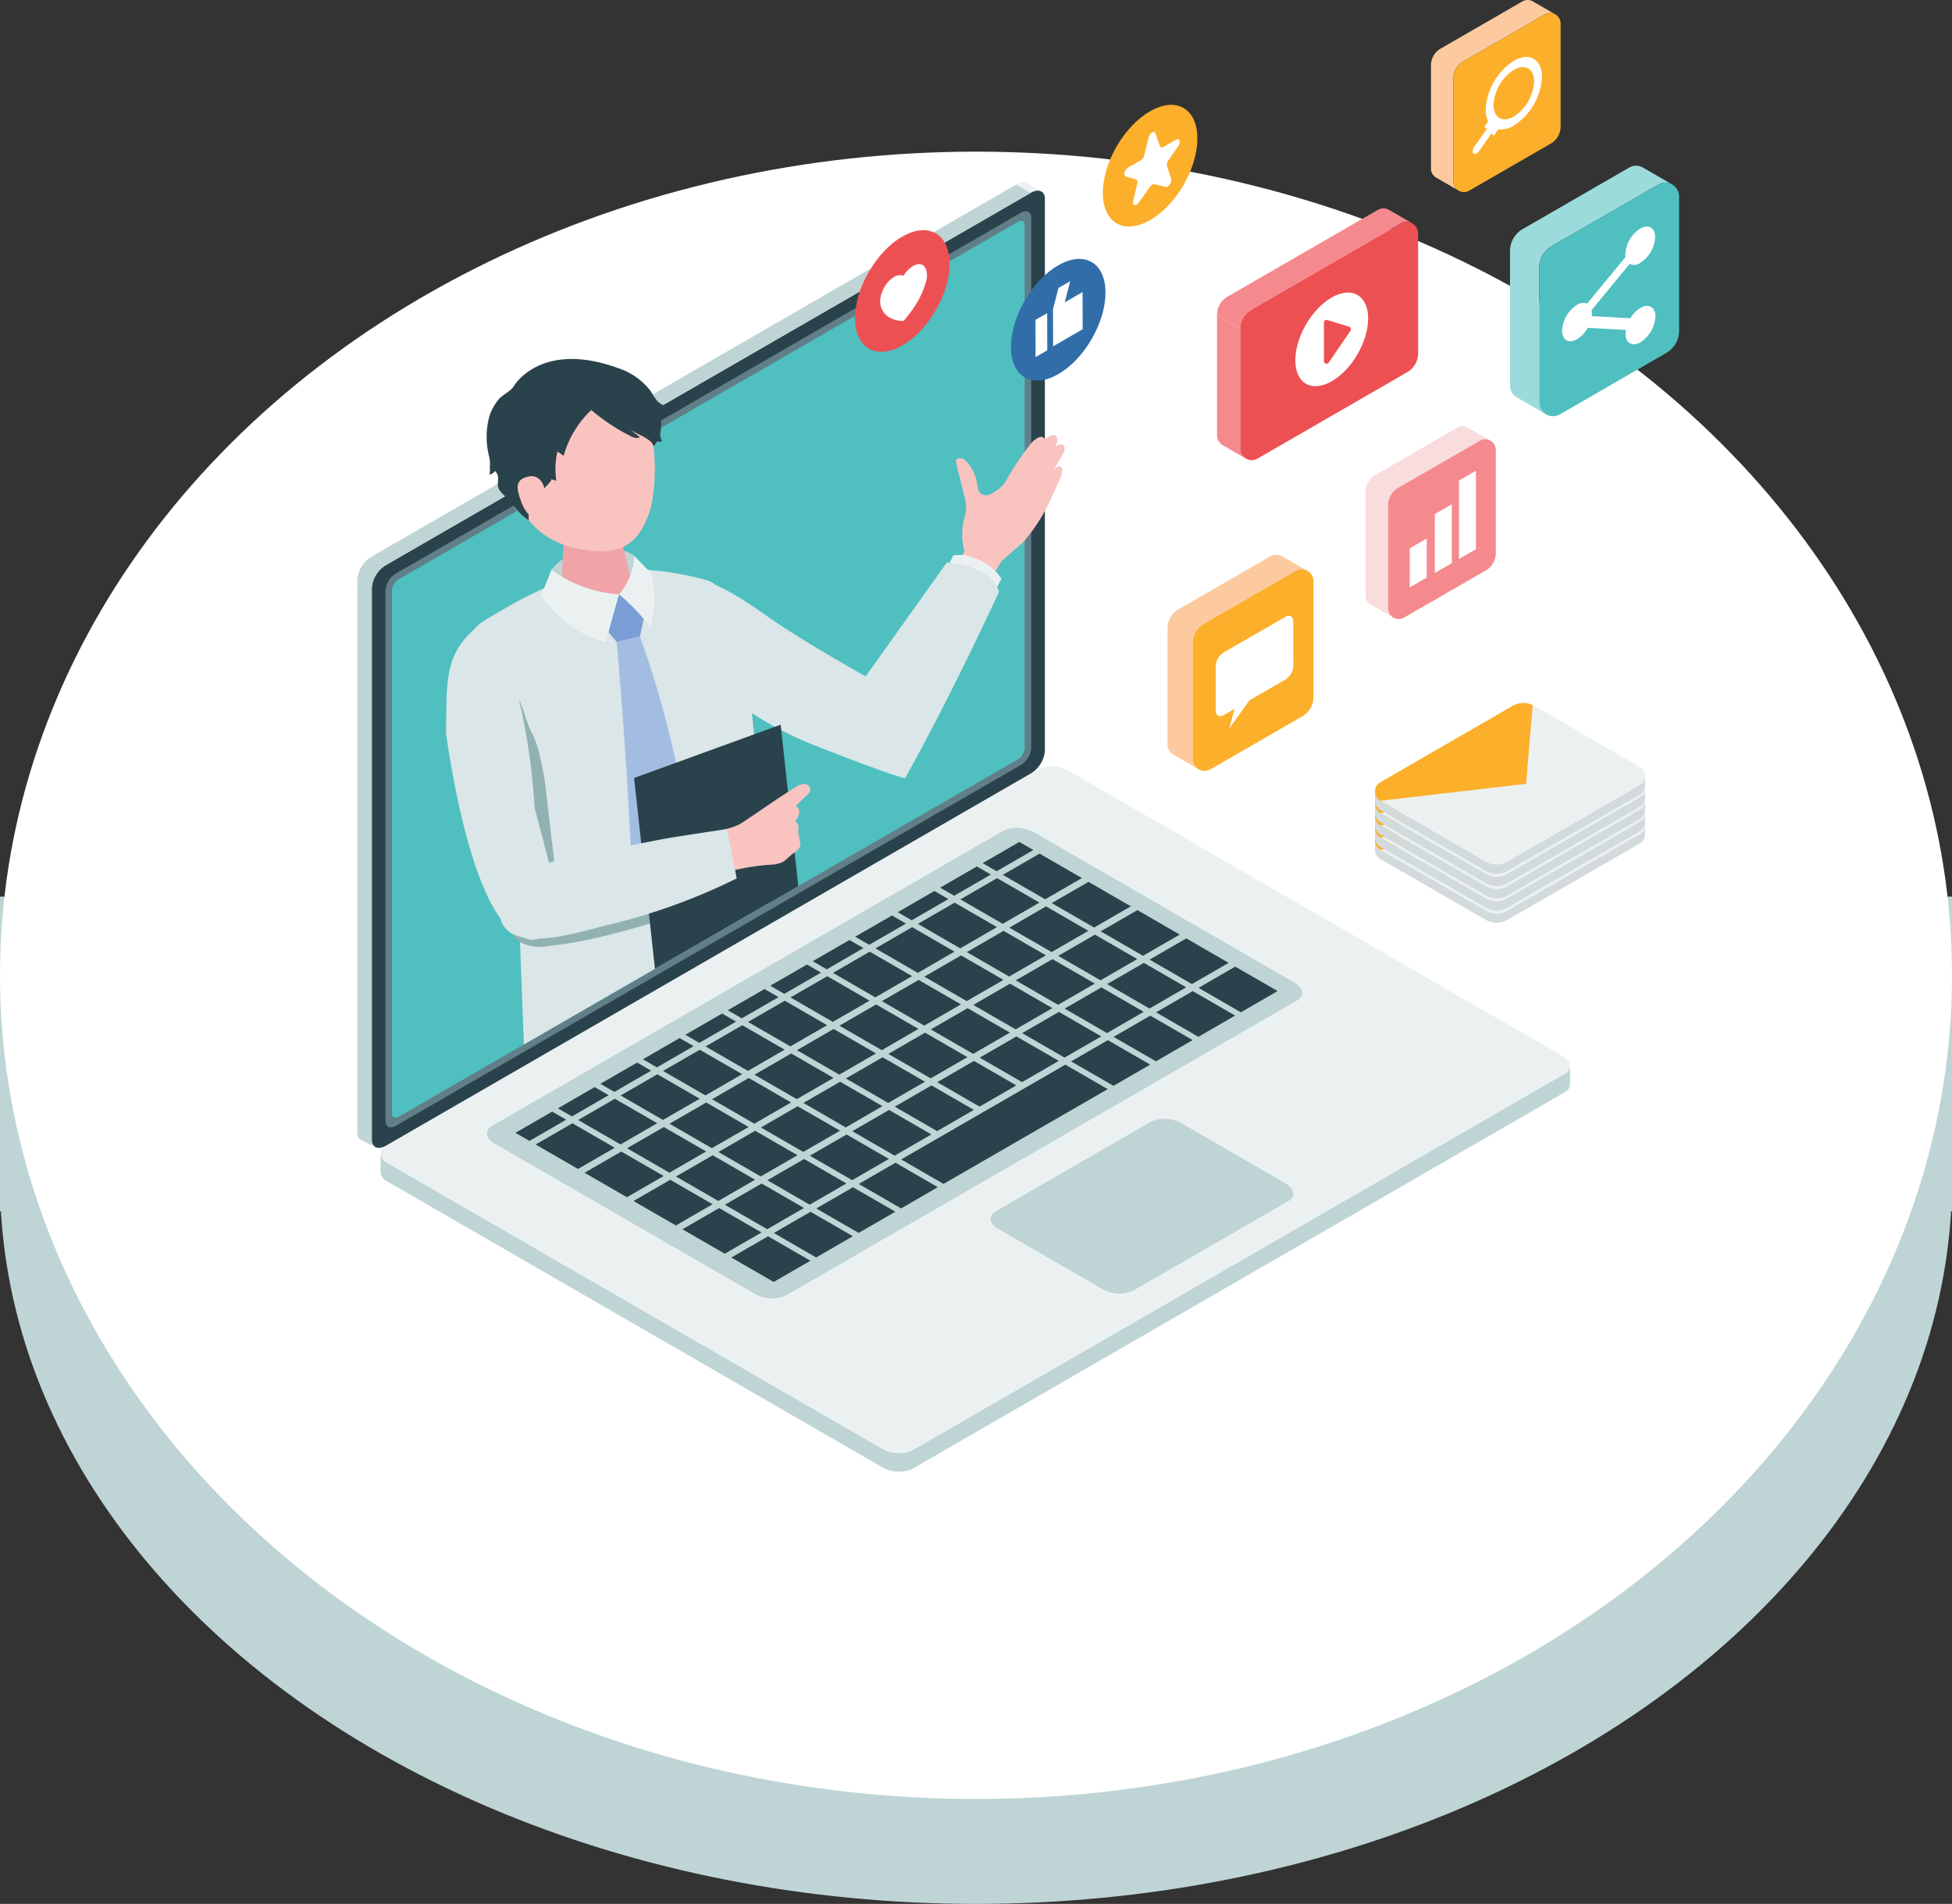
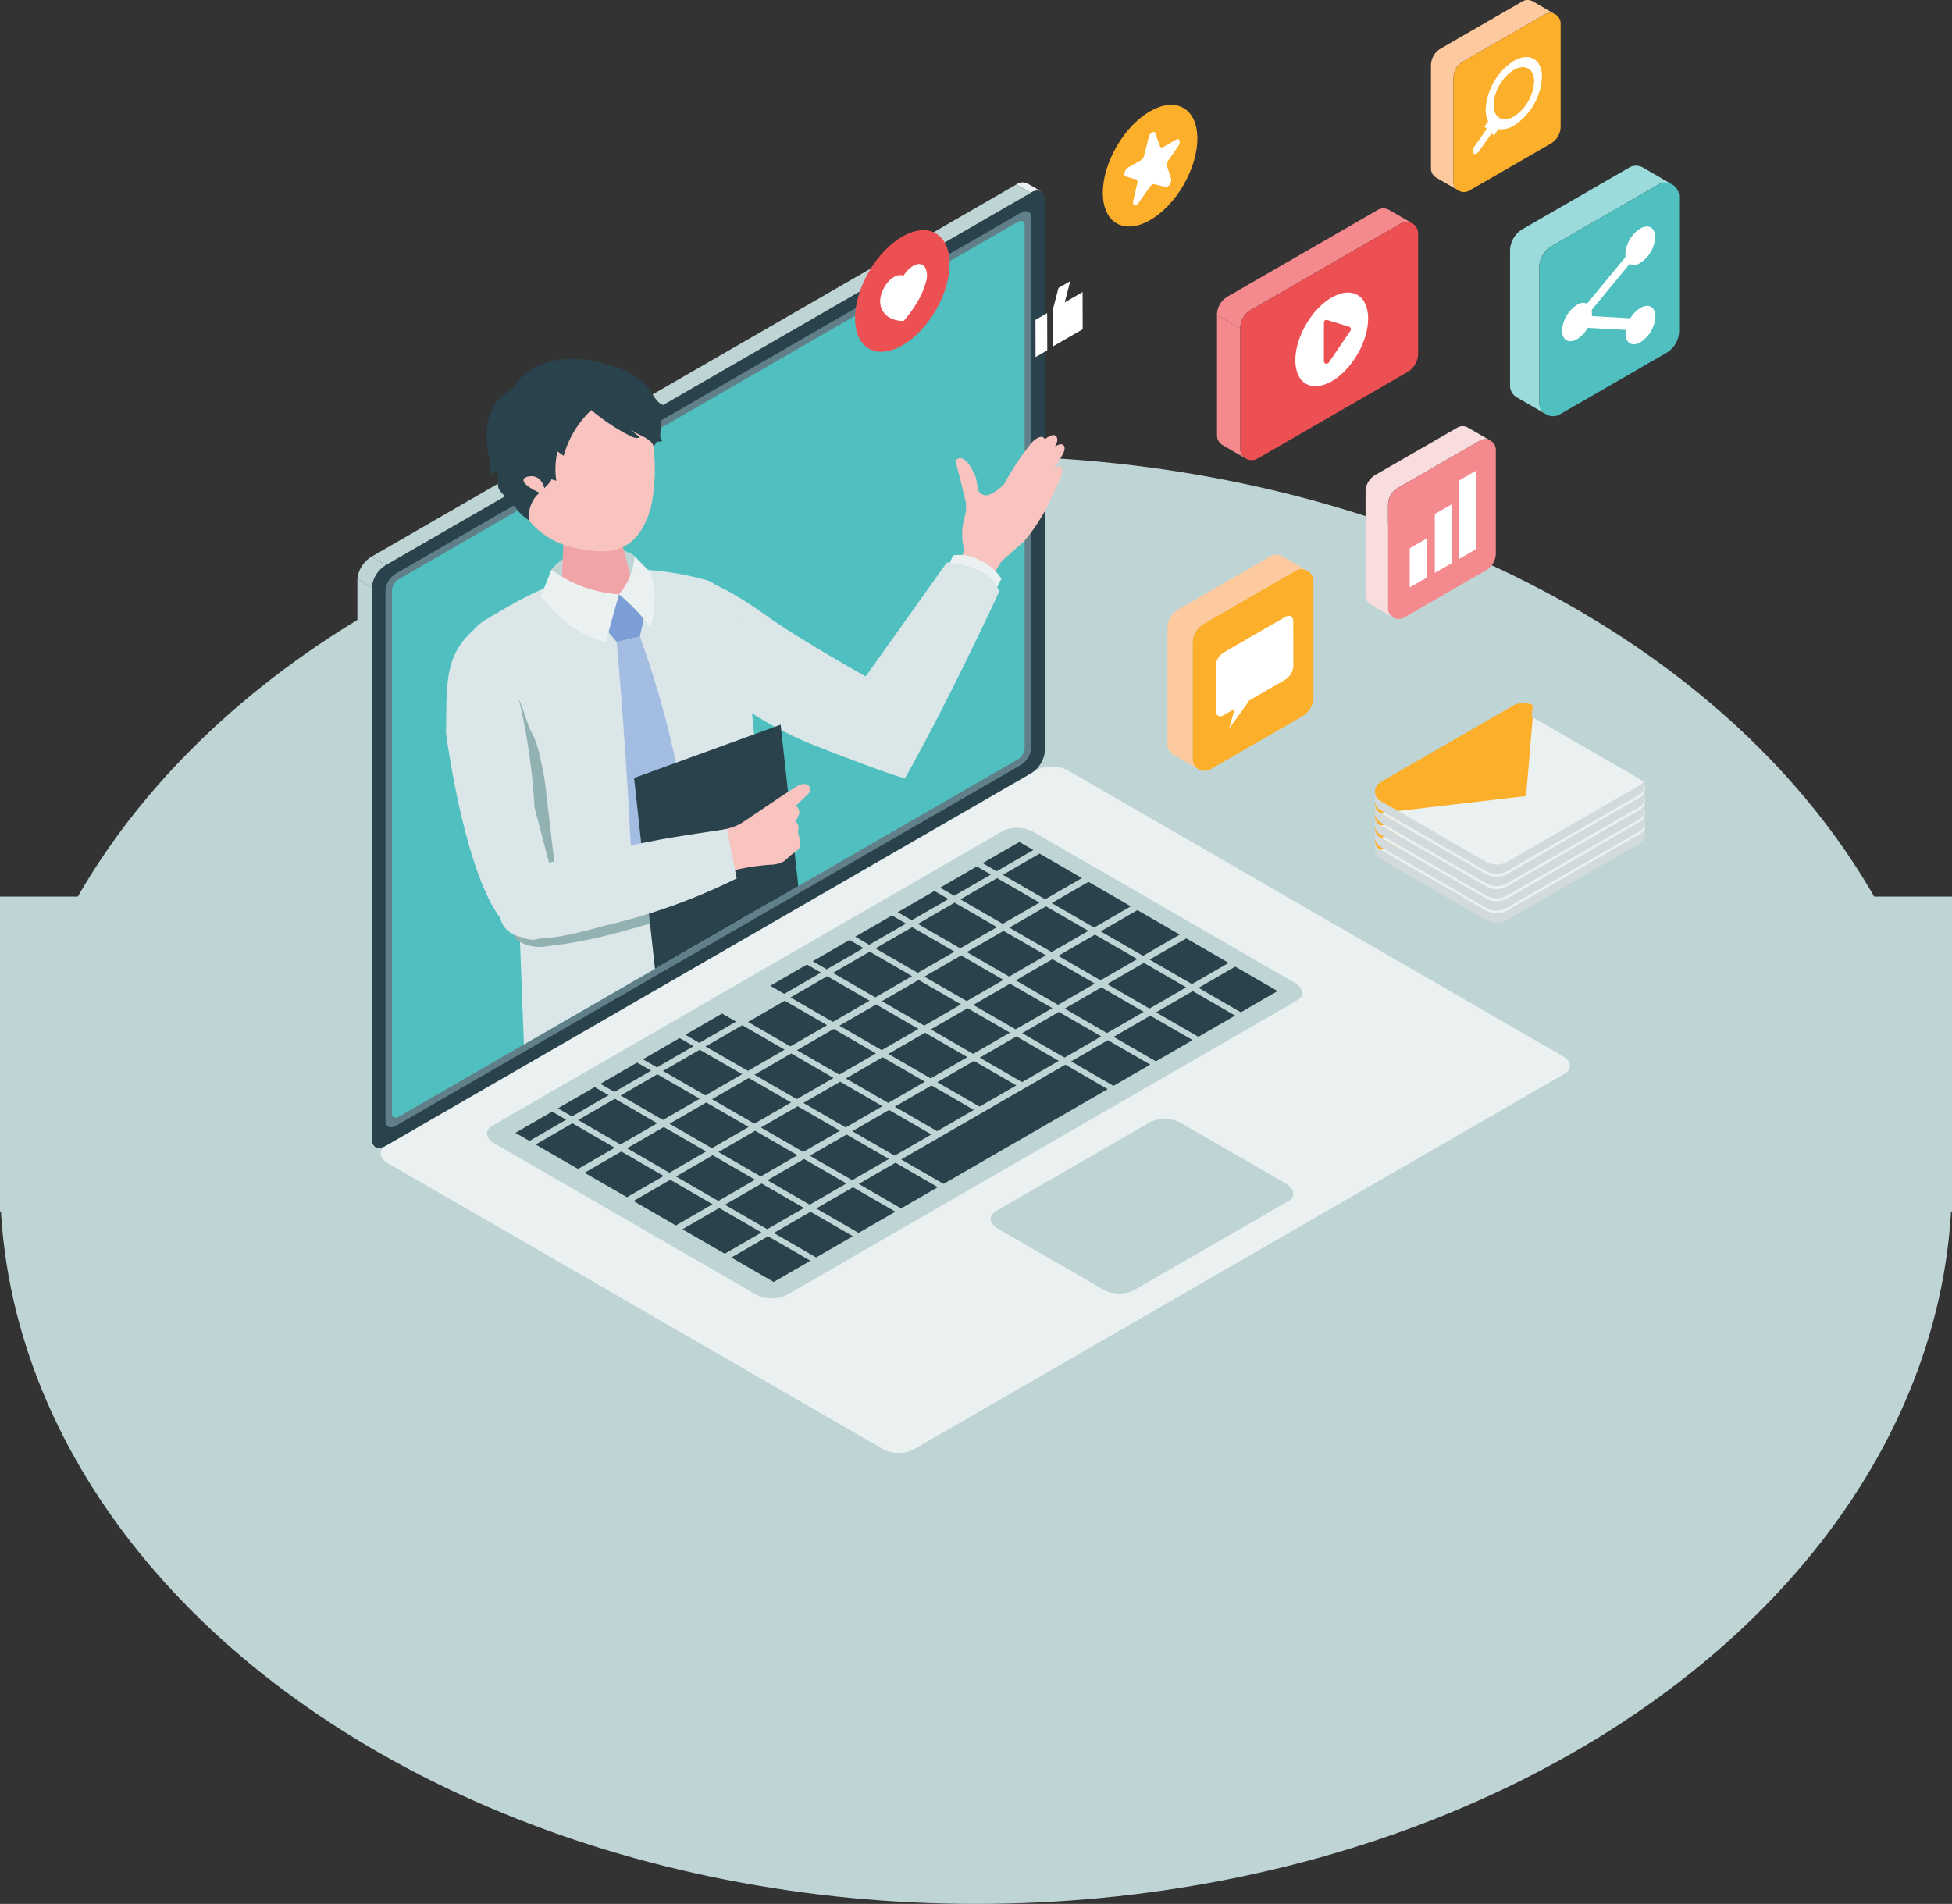
<svg xmlns="http://www.w3.org/2000/svg" width="186" height="181.453" viewBox="0 0 186 181.453">
  <rect x="0" y="0" width="186" height="181.453" fill="#333333" stroke="none" />
  <defs>
    <clipPath id="clip-path">
      <path id="SVGID" d="M657.448,110.589l72.392-41.8a1.718,1.718,0,0,0,.828-1.307V9.363c0-.458-19.334,7.646-19.792,7.91L662.951,38.212c-.457.264-5.5,5.359-5.5,5.817l-.828,66.21C656.62,110.7,656.991,110.853,657.448,110.589Z" transform="translate(-656.62 -9.344)" fill="none" />
    </clipPath>
  </defs>
  <g id="グループ_19080" data-name="グループ 19080" transform="translate(12072 -1401.547)">
    <g id="グループ_19055" data-name="グループ 19055" transform="translate(-12281 -2065)">
      <ellipse id="楕円形_70" data-name="楕円形 70" cx="93" cy="69" rx="93" ry="69" transform="translate(209 3510)" fill="#bfd4d5" />
      <rect id="長方形_118" data-name="長方形 118" width="186" height="30" transform="translate(209 3552)" fill="#bfd4d5" />
-       <ellipse id="楕円形_54" data-name="楕円形 54" cx="93" cy="78.5" rx="93" ry="78.5" transform="translate(209 3481)" fill="#fff" />
    </g>
    <g id="グループ_19060" data-name="グループ 19060" transform="translate(-12520 -2637.425)">
      <g id="グループ_19016" data-name="グループ 19016" transform="translate(-151.172 4037.405)">
        <g id="グループ_18197" data-name="グループ 18197" transform="translate(633.225 18.943)">
          <g id="グループ_18196" data-name="グループ 18196" transform="translate(0)">
            <g id="グループ_18195" data-name="グループ 18195">
              <path id="パス_52187" data-name="パス 52187" d="M1102.944,243.391a1,1,0,0,0-1.055.1l-1.375-.794a1.02,1.02,0,0,1,1.038-.112Z" transform="translate(-1037.728 -242.489)" fill="#ebf1f1" />
              <g id="グループ_18192" data-name="グループ 18192" transform="translate(2.215 55.668)">
                <path id="パス_52188" data-name="パス 52188" d="M762.536,686.1l-62.1,35.852a3.259,3.259,0,0,1-2.934-.12l-47.076-27.19c-.867-.5-.96-1.26-.207-1.694l62.1-35.852a3.26,3.26,0,0,1,2.934.12l47.076,27.19C763.2,684.909,763.289,685.667,762.536,686.1Z" transform="translate(-649.712 -656.804)" fill="#ebf1f1" />
                <path id="パス_52189" data-name="パス 52189" d="M1110.721,914.642,1096,923.14a3.259,3.259,0,0,1-2.934-.12l-9.957-5.751c-.868-.5-.96-1.259-.207-1.694l14.717-8.5a3.26,3.26,0,0,1,2.934.12l9.957,5.751C1111.382,913.449,1111.474,914.208,1110.721,914.642Z" transform="translate(-1024.26 -873.195)" fill="#bfd4d5" />
                <path id="パス_52190" data-name="パス 52190" d="M802.291,716.808l-48.669,28.1a3.26,3.26,0,0,1-2.934-.12l-24.854-14.355c-.867-.5-.96-1.259-.207-1.694l48.669-28.1a3.259,3.259,0,0,1,2.934.12l24.854,14.355C802.951,715.615,803.044,716.373,802.291,716.808Z" transform="translate(-714.986 -694.494)" fill="#bfd4d5" />
                <path id="パス_52191" data-name="パス 52191" d="M1237.253,801.133l-3.5,2.023-4.035-2.331,3.5-2.023Z" transform="translate(-1151.784 -779.723)" fill="#2a424b" />
                <path id="パス_52192" data-name="パス 52192" d="M1202.563,781.1l-3.5,2.023-4.035-2.331,3.5-2.023Z" transform="translate(-1121.756 -762.379)" fill="#2a424b" />
                <path id="パス_52193" data-name="パス 52193" d="M1167.874,761.061l-3.5,2.023-4.035-2.33,3.5-2.023Z" transform="translate(-1091.727 -745.035)" fill="#2a424b" />
                <path id="パス_52194" data-name="パス 52194" d="M1133.184,741.025l-3.5,2.023-4.035-2.331,3.5-2.023Z" transform="translate(-1061.699 -727.692)" fill="#2a424b" />
                <path id="パス_52195" data-name="パス 52195" d="M1098.494,720.989l-3.5,2.023-4.035-2.331,3.5-2.023Z" transform="translate(-1031.67 -710.348)" fill="#2a424b" />
                <path id="パス_52196" data-name="パス 52196" d="M1207.134,818.522l-3.5,2.023-4.035-2.331,3.5-2.023Z" transform="translate(-1125.712 -794.776)" fill="#2a424b" />
                <path id="パス_52197" data-name="パス 52197" d="M1172.444,798.486l-3.5,2.023-4.035-2.331,3.5-2.023Z" transform="translate(-1095.683 -777.432)" fill="#2a424b" />
                <path id="パス_52198" data-name="パス 52198" d="M1137.755,778.45l-3.5,2.023-4.035-2.33,3.5-2.023Z" transform="translate(-1065.655 -760.088)" fill="#2a424b" />
                <path id="パス_52199" data-name="パス 52199" d="M1103.065,758.414l-3.5,2.023-4.035-2.33,3.5-2.023Z" transform="translate(-1035.626 -742.744)" fill="#2a424b" />
                <path id="パス_52200" data-name="パス 52200" d="M1068.376,738.378l-3.5,2.023-4.035-2.33,3.5-2.023Z" transform="translate(-1005.598 -725.4)" fill="#2a424b" />
                <path id="パス_52201" data-name="パス 52201" d="M1177.015,835.911l-3.5,2.023-4.035-2.33,3.5-2.023Z" transform="translate(-1099.64 -809.828)" fill="#2a424b" />
                <path id="パス_52202" data-name="パス 52202" d="M1142.325,815.875l-3.5,2.023-4.035-2.331,3.5-2.023Z" transform="translate(-1069.611 -792.485)" fill="#2a424b" />
                <path id="パス_52203" data-name="パス 52203" d="M1107.636,795.839l-3.5,2.023-4.035-2.331,3.5-2.023Z" transform="translate(-1039.583 -775.141)" fill="#2a424b" />
                <path id="パス_52204" data-name="パス 52204" d="M1072.946,775.8l-3.5,2.023-4.035-2.33,3.5-2.023Z" transform="translate(-1009.554 -757.797)" fill="#2a424b" />
                <path id="パス_52205" data-name="パス 52205" d="M1038.257,755.768l-3.5,2.023-4.035-2.331,3.5-2.023Z" transform="translate(-979.526 -740.453)" fill="#2a424b" />
                <path id="パス_52206" data-name="パス 52206" d="M1146.9,853.3l-3.5,2.023-4.035-2.33,3.5-2.023Z" transform="translate(-1073.568 -824.881)" fill="#2a424b" />
                <path id="パス_52207" data-name="パス 52207" d="M1112.206,833.265l-3.5,2.023-4.035-2.331,3.5-2.023Z" transform="translate(-1043.539 -807.537)" fill="#2a424b" />
                <path id="パス_52208" data-name="パス 52208" d="M1077.517,813.229l-3.5,2.023-4.035-2.33,3.5-2.023Z" transform="translate(-1013.511 -790.193)" fill="#2a424b" />
                <path id="パス_52209" data-name="パス 52209" d="M1042.827,793.193l-3.5,2.023-4.035-2.331,3.5-2.023Z" transform="translate(-983.482 -772.85)" fill="#2a424b" />
                <path id="パス_52210" data-name="パス 52210" d="M1008.138,773.157l-3.5,2.023-4.035-2.33,3.5-2.023Z" transform="translate(-953.454 -755.506)" fill="#2a424b" />
                <path id="パス_52211" data-name="パス 52211" d="M1082.087,850.654l-3.5,2.023-4.035-2.331,3.5-2.023Z" transform="translate(-1017.467 -822.59)" fill="#2a424b" />
                <path id="パス_52212" data-name="パス 52212" d="M1047.4,830.618l-3.5,2.023-4.035-2.331,3.5-2.023Z" transform="translate(-987.439 -805.246)" fill="#2a424b" />
                <path id="パス_52213" data-name="パス 52213" d="M1012.708,810.582l-3.5,2.023-4.035-2.331,3.5-2.023Z" transform="translate(-957.41 -787.903)" fill="#2a424b" />
                <path id="パス_52214" data-name="パス 52214" d="M978.019,790.546l-3.5,2.023-4.035-2.331,3.5-2.023Z" transform="translate(-927.382 -770.559)" fill="#2a424b" />
                <path id="パス_52215" data-name="パス 52215" d="M1051.968,868.043l-3.5,2.023-4.035-2.33,3.5-2.023Z" transform="translate(-991.395 -837.643)" fill="#2a424b" />
                <path id="パス_52216" data-name="パス 52216" d="M1017.279,848.007l-3.5,2.023-4.035-2.331,3.5-2.023Z" transform="translate(-961.366 -820.299)" fill="#2a424b" />
                <path id="パス_52217" data-name="パス 52217" d="M982.589,827.971l-3.5,2.023-4.035-2.33,3.5-2.023Z" transform="translate(-931.338 -802.955)" fill="#2a424b" />
                <path id="パス_52218" data-name="パス 52218" d="M947.9,807.935l-3.5,2.023-4.035-2.33,3.5-2.023Z" transform="translate(-901.309 -785.611)" fill="#2a424b" />
                <path id="パス_52219" data-name="パス 52219" d="M1021.849,885.432l-3.5,2.023-4.035-2.331,3.5-2.023Z" transform="translate(-965.323 -852.696)" fill="#2a424b" />
                <path id="パス_52220" data-name="パス 52220" d="M987.16,865.4l-3.5,2.023-4.035-2.331,3.5-2.022Z" transform="translate(-935.294 -835.352)" fill="#2a424b" />
                <path id="パス_52221" data-name="パス 52221" d="M952.47,845.36l-3.5,2.023-4.035-2.331,3.5-2.023Z" transform="translate(-905.266 -818.008)" fill="#2a424b" />
                <path id="パス_52222" data-name="パス 52222" d="M917.781,825.324l-3.5,2.023-4.035-2.331,3.5-2.023Z" transform="translate(-875.237 -800.664)" fill="#2a424b" />
                <path id="パス_52223" data-name="パス 52223" d="M1038.561,870.69l-15.644,9.032-4.035-2.331,15.644-9.032Z" transform="translate(-969.279 -839.934)" fill="#2a424b" />
                <path id="パス_52224" data-name="パス 52224" d="M991.73,902.821l-3.5,2.023-4.035-2.331,3.5-2.023Z" transform="translate(-939.251 -867.748)" fill="#2a424b" />
                <path id="パス_52225" data-name="パス 52225" d="M957.041,882.785l-3.5,2.023-4.035-2.331,3.5-2.023Z" transform="translate(-909.222 -850.404)" fill="#2a424b" />
                <path id="パス_52226" data-name="パス 52226" d="M922.351,862.749l-3.5,2.023-4.035-2.33,3.5-2.023Z" transform="translate(-879.194 -833.061)" fill="#2a424b" />
                <path id="パス_52227" data-name="パス 52227" d="M887.662,842.713l-3.5,2.023-4.035-2.33,3.5-2.023Z" transform="translate(-849.165 -815.717)" fill="#2a424b" />
                <path id="パス_52228" data-name="パス 52228" d="M996.3,940.246l-3.5,2.023-4.035-2.331,3.5-2.023Z" transform="translate(-943.207 -900.145)" fill="#2a424b" />
                <path id="パス_52229" data-name="パス 52229" d="M961.612,920.21l-3.5,2.023-4.035-2.33,3.5-2.023Z" transform="translate(-913.179 -882.801)" fill="#2a424b" />
                <path id="パス_52230" data-name="パス 52230" d="M926.922,900.174l-3.5,2.023-4.035-2.33,3.5-2.023Z" transform="translate(-883.15 -865.457)" fill="#2a424b" />
                <path id="パス_52231" data-name="パス 52231" d="M892.232,880.139l-3.5,2.023-4.035-2.331,3.5-2.023Z" transform="translate(-853.121 -848.114)" fill="#2a424b" />
                <path id="パス_52232" data-name="パス 52232" d="M857.543,860.1l-3.5,2.023L850,859.795l3.5-2.023Z" transform="translate(-823.093 -830.77)" fill="#2a424b" />
                <path id="パス_52233" data-name="パス 52233" d="M966.182,957.636l-3.5,2.022-4.035-2.33,3.5-2.023Z" transform="translate(-917.135 -915.198)" fill="#2a424b" />
                <path id="パス_52234" data-name="パス 52234" d="M931.492,937.6l-3.5,2.023-4.035-2.33,3.5-2.023Z" transform="translate(-887.106 -897.854)" fill="#2a424b" />
                <path id="パス_52235" data-name="パス 52235" d="M896.8,917.564l-3.5,2.023-4.035-2.33,3.5-2.023Z" transform="translate(-857.078 -880.51)" fill="#2a424b" />
                <path id="パス_52236" data-name="パス 52236" d="M862.114,897.528l-3.5,2.023-4.035-2.331,3.5-2.023Z" transform="translate(-827.05 -863.166)" fill="#2a424b" />
                <path id="パス_52237" data-name="パス 52237" d="M827.424,877.492l-3.5,2.023-4.035-2.33,3.5-2.023Z" transform="translate(-797.021 -845.822)" fill="#2a424b" />
                <path id="パス_52238" data-name="パス 52238" d="M936.063,975.025l-3.5,2.023-4.035-2.331,3.5-2.023Z" transform="translate(-891.063 -930.25)" fill="#2a424b" />
                <path id="パス_52239" data-name="パス 52239" d="M901.373,954.989l-3.5,2.023-4.035-2.33,3.5-2.023Z" transform="translate(-861.034 -912.907)" fill="#2a424b" />
                <path id="パス_52240" data-name="パス 52240" d="M866.684,934.953l-3.5,2.023-4.035-2.331,3.5-2.023Z" transform="translate(-831.006 -895.563)" fill="#2a424b" />
                <path id="パス_52241" data-name="パス 52241" d="M831.994,914.917l-3.5,2.023-4.035-2.331,3.5-2.023Z" transform="translate(-800.977 -878.219)" fill="#2a424b" />
                <path id="パス_52242" data-name="パス 52242" d="M797.305,894.881l-3.5,2.023-4.035-2.331,3.5-2.023Z" transform="translate(-770.949 -860.875)" fill="#2a424b" />
                <path id="パス_52243" data-name="パス 52243" d="M905.944,992.414l-3.5,2.023-4.035-2.33,3.5-2.023Z" transform="translate(-864.991 -945.303)" fill="#2a424b" />
                <path id="パス_52244" data-name="パス 52244" d="M871.255,972.378l-3.5,2.023-4.035-2.33,3.5-2.023Z" transform="translate(-834.962 -927.959)" fill="#2a424b" />
                <path id="パス_52245" data-name="パス 52245" d="M836.565,952.342l-3.5,2.023-4.035-2.331,3.5-2.023Z" transform="translate(-804.934 -910.616)" fill="#2a424b" />
                <path id="パス_52246" data-name="パス 52246" d="M801.875,932.306l-3.5,2.023L794.337,932l3.5-2.023Z" transform="translate(-774.905 -893.272)" fill="#2a424b" />
                <path id="パス_52247" data-name="パス 52247" d="M767.186,912.27l-3.5,2.023-4.035-2.331,3.5-2.023Z" transform="translate(-744.877 -875.928)" fill="#2a424b" />
                <path id="パス_52248" data-name="パス 52248" d="M1081.448,711.143l-3.5,2.023-1.334-.771,3.5-2.023Z" transform="translate(-1019.251 -703.175)" fill="#2a424b" />
                <path id="パス_52249" data-name="パス 52249" d="M1051.328,728.532l-3.5,2.023-1.335-.771,3.5-2.023Z" transform="translate(-993.179 -718.228)" fill="#2a424b" />
                <path id="パス_52250" data-name="パス 52250" d="M1021.21,745.922l-3.5,2.023-1.334-.771,3.5-2.023Z" transform="translate(-967.107 -733.28)" fill="#2a424b" />
                <path id="パス_52251" data-name="パス 52251" d="M991.091,763.311l-3.5,2.023-1.334-.771,3.5-2.023Z" transform="translate(-941.035 -748.333)" fill="#2a424b" />
                <path id="パス_52252" data-name="パス 52252" d="M960.972,780.7l-3.5,2.023-1.335-.771,3.5-2.023Z" transform="translate(-914.963 -763.386)" fill="#2a424b" />
                <path id="パス_52253" data-name="パス 52253" d="M930.853,798.089l-3.5,2.023-1.335-.771,3.5-2.023Z" transform="translate(-888.891 -778.438)" fill="#2a424b" />
-                 <path id="パス_52254" data-name="パス 52254" d="M900.734,815.478l-3.5,2.023-1.335-.771,3.5-2.023Z" transform="translate(-862.818 -793.491)" fill="#2a424b" />
                <path id="パス_52255" data-name="パス 52255" d="M870.615,832.867l-3.5,2.023-1.335-.771,3.5-2.023Z" transform="translate(-836.746 -808.544)" fill="#2a424b" />
                <path id="パス_52256" data-name="パス 52256" d="M840.5,850.257l-3.5,2.023-1.335-.771,3.5-2.023Z" transform="translate(-810.674 -823.597)" fill="#2a424b" />
                <path id="パス_52257" data-name="パス 52257" d="M810.377,867.646l-3.5,2.023-1.335-.771,3.5-2.023Z" transform="translate(-784.602 -838.649)" fill="#2a424b" />
                <path id="パス_52258" data-name="パス 52258" d="M780.258,885.035l-3.5,2.023-1.335-.771,3.5-2.023Z" transform="translate(-758.53 -853.702)" fill="#2a424b" />
                <path id="パス_52259" data-name="パス 52259" d="M750.139,902.424l-3.5,2.023-1.335-.771,3.5-2.023Z" transform="translate(-732.458 -868.755)" fill="#2a424b" />
              </g>
              <path id="パス_52260" data-name="パス 52260" d="M644.812,339.42l61.437-35.471a2.8,2.8,0,0,0,1.349-2.128V249.179c0-.745-.6-1-1.349-.57L644.812,284.08a2.8,2.8,0,0,0-1.349,2.128V338.85C643.463,339.595,644.067,339.85,644.812,339.42Z" transform="translate(-642.087 -247.606)" fill="#2a424b" />
              <path id="パス_52261" data-name="パス 52261" d="M654.173,350.159,713.678,315.8a2.1,2.1,0,0,0,1.012-1.6V263.6c0-.559-.453-.75-1.012-.428l-59.505,34.355a2.1,2.1,0,0,0-1.012,1.6v50.609C653.161,350.29,653.614,350.481,654.173,350.159Z" transform="translate(-650.482 -260.256)" fill="#617f88" />
              <path id="パス_52262" data-name="パス 52262" d="M658.439,355.208l58.943-34.03a1.4,1.4,0,0,0,.675-1.064V270.237c0-.373-.3-.5-.675-.285l-58.943,34.03a1.4,1.4,0,0,0-.675,1.064v49.877C657.765,355.3,658.067,355.423,658.439,355.208Z" transform="translate(-654.468 -266.171)" fill="#4fbfc0" />
              <g id="グループ_18193" data-name="グループ 18193" transform="translate(0 37.807)">
                <path id="パス_52263" data-name="パス 52263" d="M634.6,524.668l-1.375-.794v52.744l1.375.794Z" transform="translate(-633.225 -523.873)" fill="#bfd4d5" />
              </g>
              <path id="パス_52264" data-name="パス 52264" d="M634.574,508.037a2.8,2.8,0,0,0-1.349,2.128l1.376.794a2.8,2.8,0,0,1,1.349-2.128Z" transform="translate(-633.225 -472.357)" fill="#bfd4d5" />
              <g id="グループ_18194" data-name="グループ 18194" transform="translate(1.349 0.209)">
                <path id="パス_52265" data-name="パス 52265" d="M704.7,244.044l-61.437,35.471,1.376.794,61.437-35.471Z" transform="translate(-643.265 -244.044)" fill="#bfd4d5" />
              </g>
              <path id="パス_52266" data-name="パス 52266" d="M634.6,917.211a.7.7,0,0,0,.333.594l-.134-.074-1.183-.59a.721.721,0,0,1-.4-.726Z" transform="translate(-633.225 -825.866)" fill="#bfd4d5" />
            </g>
          </g>
          <path id="パス_52267" data-name="パス 52267" d="M650.41,879.846l47.089,27.2v.011a3.26,3.26,0,0,0,2.934.12h-.021l62.118-35.863a.867.867,0,0,0,.509-.756h0V868.8a.867.867,0,0,1-.509.756l-62.1,35.852a3.259,3.259,0,0,1-2.934-.12l-47.076-27.19a1.223,1.223,0,0,1-.716-.933v1.749a1.188,1.188,0,0,0,.7.936" transform="translate(-647.492 -784.587)" fill="#bfd4d5" />
        </g>
        <g id="グループ_18208" data-name="グループ 18208" transform="translate(730.191 68.566)">
          <g id="グループ_18199" data-name="グループ 18199" transform="translate(0 4.662)">
            <g id="グループ_18198" data-name="グループ 18198">
              <path id="パス_52268" data-name="パス 52268" d="M1310.427,582.51,1300.37,576.7a1.021,1.021,0,0,1,0-1.769l12.609-7.28a2.042,2.042,0,0,1,2.042,0l10.056,5.806a1.021,1.021,0,0,1,0,1.769l-12.609,7.28A2.043,2.043,0,0,1,1310.427,582.51Z" transform="translate(-1299.86 -567.382)" fill="#ebf1f1" />
            </g>
            <path id="パス_52269" data-name="パス 52269" d="M1299.86,620.66a1.013,1.013,0,0,0,.511.888l10.056,5.806a2.042,2.042,0,0,0,2.042,0l12.609-7.28a1.012,1.012,0,0,0,.511-.888v.888a1.012,1.012,0,0,1-.511.884h0l-12.609,7.28a2.042,2.042,0,0,1-2.042,0l-10.056-5.806h0a1.012,1.012,0,0,1-.511-.884Z" transform="translate(-1299.86 -612.225)" fill="#d2dadc" />
            <path id="パス_52270" data-name="パス 52270" d="M1300.376,574.942l12.609-7.28a2.048,2.048,0,0,1,1.91-.07l-.634,7.5-13.885,1.622a1.032,1.032,0,0,1-.2-.148A1.021,1.021,0,0,1,1300.376,574.942Z" transform="translate(-1299.866 -567.389)" fill="#fcaf2b" />
          </g>
          <g id="グループ_18201" data-name="グループ 18201" transform="translate(0 3.496)">
            <g id="グループ_18200" data-name="グループ 18200">
              <path id="パス_52271" data-name="パス 52271" d="M1310.427,573.837l-10.056-5.806a1.021,1.021,0,0,1,0-1.769l12.609-7.28a2.042,2.042,0,0,1,2.042,0l10.056,5.806a1.021,1.021,0,0,1,0,1.769l-12.609,7.28A2.042,2.042,0,0,1,1310.427,573.837Z" transform="translate(-1299.86 -558.708)" fill="#ebf1f1" />
            </g>
            <path id="パス_52272" data-name="パス 52272" d="M1299.86,611.986a1.012,1.012,0,0,0,.511.888l10.056,5.806a2.042,2.042,0,0,0,2.042,0l12.609-7.28a1.011,1.011,0,0,0,.511-.888v.888a1.012,1.012,0,0,1-.511.884h0l-12.609,7.28a2.042,2.042,0,0,1-2.042,0l-10.056-5.806h0a1.012,1.012,0,0,1-.511-.884Z" transform="translate(-1299.86 -603.551)" fill="#d2dadc" />
            <path id="パス_52273" data-name="パス 52273" d="M1300.376,566.269l12.609-7.28a2.049,2.049,0,0,1,1.91-.07l-.634,7.5-13.885,1.622a1.024,1.024,0,0,1,0-1.769Z" transform="translate(-1299.866 -558.715)" fill="#fcaf2b" />
          </g>
          <g id="グループ_18203" data-name="グループ 18203" transform="translate(0 2.331)">
            <g id="グループ_18202" data-name="グループ 18202">
              <path id="パス_52274" data-name="パス 52274" d="M1310.427,565.163l-10.056-5.806a1.021,1.021,0,0,1,0-1.769l12.609-7.28a2.042,2.042,0,0,1,2.042,0l10.056,5.806a1.021,1.021,0,0,1,0,1.769l-12.609,7.28A2.042,2.042,0,0,1,1310.427,565.163Z" transform="translate(-1299.86 -550.035)" fill="#ebf1f1" />
            </g>
            <path id="パス_52275" data-name="パス 52275" d="M1299.86,603.313a1.013,1.013,0,0,0,.511.888l10.056,5.806a2.042,2.042,0,0,0,2.042,0l12.609-7.28a1.011,1.011,0,0,0,.511-.888v.888a1.012,1.012,0,0,1-.511.884h0l-12.609,7.28a2.043,2.043,0,0,1-2.042,0l-10.056-5.806h0a1.012,1.012,0,0,1-.511-.884Z" transform="translate(-1299.86 -594.878)" fill="#d2dadc" />
            <path id="パス_52276" data-name="パス 52276" d="M1300.376,557.6l12.609-7.28a2.048,2.048,0,0,1,1.91-.07l-.634,7.5-13.885,1.622a1.032,1.032,0,0,1-.2-.148A1.021,1.021,0,0,1,1300.376,557.6Z" transform="translate(-1299.866 -550.042)" fill="#fcaf2b" />
          </g>
          <g id="グループ_18205" data-name="グループ 18205" transform="translate(0 1.165)">
            <g id="グループ_18204" data-name="グループ 18204">
              <path id="パス_52277" data-name="パス 52277" d="M1310.427,556.49l-10.056-5.806a1.021,1.021,0,0,1,0-1.769l12.609-7.28a2.042,2.042,0,0,1,2.042,0l10.056,5.806a1.021,1.021,0,0,1,0,1.769l-12.609,7.28A2.042,2.042,0,0,1,1310.427,556.49Z" transform="translate(-1299.86 -541.361)" fill="#ebf1f1" />
            </g>
            <path id="パス_52278" data-name="パス 52278" d="M1299.86,594.639a1.013,1.013,0,0,0,.511.888l10.056,5.806a2.042,2.042,0,0,0,2.042,0l12.609-7.28a1.011,1.011,0,0,0,.511-.888v.888a1.012,1.012,0,0,1-.511.884h0l-12.609,7.28a2.042,2.042,0,0,1-2.042,0l-10.056-5.806h0a1.012,1.012,0,0,1-.511-.884Z" transform="translate(-1299.86 -586.204)" fill="#d2dadc" />
            <path id="パス_52279" data-name="パス 52279" d="M1300.376,548.922l12.609-7.28a2.049,2.049,0,0,1,1.91-.07l-.634,7.5-13.885,1.622a1.024,1.024,0,0,1,0-1.769Z" transform="translate(-1299.866 -541.368)" fill="#fcaf2b" />
          </g>
          <g id="グループ_18207" data-name="グループ 18207" transform="translate(0)">
            <g id="グループ_18206" data-name="グループ 18206">
-               <path id="パス_52280" data-name="パス 52280" d="M1310.427,547.816l-10.056-5.806a1.021,1.021,0,0,1,0-1.769l12.609-7.28a2.042,2.042,0,0,1,2.042,0l10.056,5.806a1.021,1.021,0,0,1,0,1.769l-12.609,7.28A2.042,2.042,0,0,1,1310.427,547.816Z" transform="translate(-1299.86 -532.688)" fill="#ebf1f1" />
-             </g>
+               </g>
            <path id="パス_52281" data-name="パス 52281" d="M1299.86,585.966a1.013,1.013,0,0,0,.511.888l10.056,5.806a2.042,2.042,0,0,0,2.042,0l12.609-7.28a1.011,1.011,0,0,0,.511-.888v.888a1.012,1.012,0,0,1-.511.884h0l-12.609,7.28a2.042,2.042,0,0,1-2.042,0l-10.056-5.806h0a1.012,1.012,0,0,1-.511-.884Z" transform="translate(-1299.86 -577.531)" fill="#d2dadc" />
            <path id="パス_52282" data-name="パス 52282" d="M1300.376,540.248l12.609-7.28a2.049,2.049,0,0,1,1.91-.07l-.634,7.5-13.885,1.622a1.024,1.024,0,0,1,0-1.769Z" transform="translate(-1299.866 -532.695)" fill="#fcaf2b" />
          </g>
        </g>
        <g id="グループ_18211" data-name="グループ 18211" transform="translate(729.293 42.186)">
          <g id="グループ_18209" data-name="グループ 18209">
            <path id="パス_52283" data-name="パス 52283" d="M1379.572,335.815a1,1,0,0,0-1.006,0l-7.8,4.5a1.864,1.864,0,0,0-.949,1.621h0v9.869a1,1,0,0,0,.509.877l2.149,1.241a1,1,0,0,1-.511-.879V343.18a1.843,1.843,0,0,1,.947-1.622l7.8-4.5a1,1,0,0,1,1.008,0Z" transform="translate(-1369.819 -335.68)" fill="#f9dcdd" />
            <path id="パス_52284" data-name="パス 52284" d="M1386.744,349.548l7.8-4.5a1.011,1.011,0,0,1,1.516.875l0,9.849a1.894,1.894,0,0,1-.948,1.641l-7.8,4.5a1.01,1.01,0,0,1-1.515-.875l0-9.849A1.894,1.894,0,0,1,1386.744,349.548Z" transform="translate(-1383.65 -343.669)" fill="#f58a8e" />
          </g>
          <g id="グループ_18210" data-name="グループ 18210" transform="translate(4.206 4.245)">
            <path id="パス_52285" data-name="パス 52285" d="M1418.929,391.961l1.62-.935v5.612l-1.62.935Z" transform="translate(-1416.536 -387.834)" fill="#fff" />
            <path id="パス_52286" data-name="パス 52286" d="M1436.045,368.206l1.62-.935v7.476l-1.62.935Z" transform="translate(-1431.353 -367.27)" fill="#fff" />
            <path id="パス_52287" data-name="パス 52287" d="M1401.12,416.282l1.62-.935v3.726l-1.62.935Z" transform="translate(-1401.12 -408.887)" fill="#fff" />
          </g>
        </g>
        <g id="グループ_18213" data-name="グループ 18213" transform="translate(743.056 17.363)">
          <path id="パス_52288" data-name="パス 52288" d="M1424.819,98.478a1.3,1.3,0,0,0-1.307,0l-10.126,5.847a2.421,2.421,0,0,0-1.233,2.105l0,0v12.817a1.3,1.3,0,0,0,.661,1.139l2.79,1.611a1.3,1.3,0,0,1-.664-1.141V108.043a2.394,2.394,0,0,1,1.23-2.107l10.126-5.847a1.3,1.3,0,0,1,1.31,0Z" transform="translate(-1412.152 -98.303)" fill="#9cdbdc" />
          <path id="パス_52289" data-name="パス 52289" d="M1434.134,116.313l10.127-5.847a1.312,1.312,0,0,1,1.969,1.137l0,12.791a2.46,2.46,0,0,1-1.23,2.131l-10.126,5.847a1.312,1.312,0,0,1-1.969-1.137l0-12.791A2.461,2.461,0,0,1,1434.134,116.313Z" transform="translate(-1430.116 -108.679)" fill="#4fbfc0" />
          <g id="グループ_18212" data-name="グループ 18212" transform="translate(4.961 5.794)">
            <path id="パス_52290" data-name="パス 52290" d="M1456.516,141.623c.785-.453,1.425-.09,1.427.813a3.125,3.125,0,0,1-1.418,2.456,1,1,0,0,1-1.015.1l-3.625,4.4a1.594,1.594,0,0,1,.031.315,2.053,2.053,0,0,1-.016.257l3.678.206a2.859,2.859,0,0,1,.959-.984c.786-.453,1.425-.09,1.427.813a3.124,3.124,0,0,1-1.418,2.456c-.786.454-1.425.089-1.427-.813a2.147,2.147,0,0,1,.031-.36l-3.634-.2a2.916,2.916,0,0,1-1.018,1.083c-.785.453-1.424.089-1.427-.813a3.124,3.124,0,0,1,1.417-2.456,1.034,1.034,0,0,1,.968-.123l3.66-4.438a1.7,1.7,0,0,1-.019-.248A3.125,3.125,0,0,1,1456.516,141.623Z" transform="translate(-1449.072 -141.428)" fill="#fff" />
          </g>
        </g>
        <g id="グループ_18215" data-name="グループ 18215" transform="translate(735.523 1.567)">
          <g id="グループ_18214" data-name="グループ 18214" transform="translate(0)">
            <path id="パス_52291" data-name="パス 52291" d="M1262.963,73.738a1,1,0,0,0-1,0l-7.766,4.484a1.857,1.857,0,0,0-.946,1.614h0v9.829a.993.993,0,0,0,.507.874l2.14,1.235a1,1,0,0,1-.509-.875V81.074a1.836,1.836,0,0,1,.943-1.616l7.766-4.484a1,1,0,0,1,1,0Z" transform="translate(-1253.249 -73.604)" fill="#fdca9f" />
            <path id="パス_52292" data-name="パス 52292" d="M1270.106,87.415l7.766-4.484a1.006,1.006,0,0,1,1.51.872l0,9.809a1.887,1.887,0,0,1-.943,1.634l-7.766,4.484a1.006,1.006,0,0,1-1.51-.871l0-9.809A1.887,1.887,0,0,1,1270.106,87.415Z" transform="translate(-1267.025 -81.56)" fill="#fcaf2b" />
          </g>
          <path id="パス_52293" data-name="パス 52293" d="M1282.894,123.247a.245.245,0,0,0,.3,0,.721.721,0,0,0,.224-.216l1.2-1.7.226.215.425-.62h0a2.2,2.2,0,0,0,1.48-.342,5.9,5.9,0,0,0,2.675-4.632c0-1.7-1.213-2.388-2.692-1.534a5.9,5.9,0,0,0-2.674,4.632,2.5,2.5,0,0,0,.236,1.121l-.353.517.226.215-1.2,1.7C1282.8,122.839,1282.768,123.128,1282.894,123.247Zm1.915-4.629a4.253,4.253,0,0,1,1.927-3.337c1.066-.615,1.936-.12,1.94,1.1a4.252,4.252,0,0,1-1.927,3.337C1285.682,120.338,1284.812,119.843,1284.809,118.618Z" transform="translate(-1278.844 -108.617)" fill="#fff" />
        </g>
        <g id="グループ_18219" data-name="グループ 18219" transform="translate(715.136 21.433)">
          <g id="グループ_18217" data-name="グループ 18217" transform="translate(0)">
            <g id="グループ_18216" data-name="グループ 18216">
              <path id="パス_52294" data-name="パス 52294" d="M1220.758,236.437a1.088,1.088,0,0,0-1.094,0l-14.278,8.243a2.026,2.026,0,0,0-1.031,1.761l2.213,1.278a2,2,0,0,1,1.029-1.763l14.278-8.243a1.088,1.088,0,0,1,1.1,0Z" transform="translate(-1204.355 -236.291)" fill="#f58a8e" />
              <path id="パス_52295" data-name="パス 52295" d="M1204.373,323.327a1.083,1.083,0,0,0,.553.953l2.213,1.278a1.088,1.088,0,0,1-.556-.955V313.142l-2.21-1.276Z" transform="translate(-1204.37 -301.711)" fill="#f58a8e" />
            </g>
            <path id="パス_52296" data-name="パス 52296" d="M1221.839,254.187l14.277-8.243a1.1,1.1,0,0,1,1.647.951l0,11.44a2.059,2.059,0,0,1-1.029,1.783l-14.277,8.243a1.1,1.1,0,0,1-1.647-.951l0-11.44A2.058,2.058,0,0,1,1221.839,254.187Z" transform="translate(-1218.599 -244.518)" fill="#ed5053" />
          </g>
          <g id="グループ_18218" data-name="グループ 18218" transform="translate(6.026 6.825)">
            <ellipse id="楕円形_224" data-name="楕円形 224" cx="4.891" cy="2.833" rx="4.891" ry="2.833" transform="translate(0 8.458) rotate(-59.838)" fill="#fff" />
            <path id="パス_52297" data-name="パス 52297" d="M1280.5,315.343l2.078.642a.249.249,0,0,1,.132.378l-2.078,3.042a.249.249,0,0,1-.454-.14v-3.684A.249.249,0,0,1,1280.5,315.343Z" transform="translate(-1276.015 -311.537)" fill="#ed5053" />
          </g>
        </g>
        <g id="グループ_18221" data-name="グループ 18221" transform="translate(710.417 54.432)">
          <path id="パス_52298" data-name="パス 52298" d="M1180.169,482.039a1.122,1.122,0,0,0-1.128,0l-8.741,5.046a2.09,2.09,0,0,0-1.064,1.817h0v11.063a1.118,1.118,0,0,0,.571.983l2.408,1.391a1.123,1.123,0,0,1-.573-.985V490.3a2.066,2.066,0,0,1,1.062-1.819l8.741-5.046a1.122,1.122,0,0,1,1.13,0Z" transform="translate(-1169.236 -481.888)" fill="#fdca9f" />
          <path id="パス_52299" data-name="パス 52299" d="M1188.209,497.434l8.741-5.047a1.133,1.133,0,0,1,1.7.981l0,11.041a2.124,2.124,0,0,1-1.062,1.839l-8.741,5.046a1.133,1.133,0,0,1-1.7-.981l0-11.041A2.124,2.124,0,0,1,1188.209,497.434Z" transform="translate(-1184.74 -490.844)" fill="#fcaf2b" />
          <g id="グループ_18220" data-name="グループ 18220" transform="translate(4.591 5.826)">
            <path id="パス_52300" data-name="パス 52300" d="M1210.042,525.349c.416-.24.754-.047.755.43l.012,4.237a1.654,1.654,0,0,1-.75,1.3l-3.434,1.983-1.931,2.691.52-1.877-1.041.6c-.416.24-.754.047-.755-.43l-.012-4.237a1.653,1.653,0,0,1,.75-1.3Z" transform="translate(-1203.405 -525.246)" fill="#fff" />
          </g>
        </g>
        <g id="グループ_18225" data-name="グループ 18225" transform="translate(678.78 21.959)">
          <ellipse id="楕円形_225" data-name="楕円形 225" cx="6.352" cy="3.679" rx="6.352" ry="3.679" transform="translate(0 10.984) rotate(-59.838)" fill="#ed5053" />
          <g id="グループ_18224" data-name="グループ 18224" transform="translate(4.255 4.782)">
            <g id="グループ_18223" data-name="グループ 18223" style="isolation: isolate">
              <g id="グループ_18222" data-name="グループ 18222">
                <path id="パス_52301" data-name="パス 52301" d="M1007.072,300.71a1.665,1.665,0,0,1,.418-.173.678.678,0,0,1,.78.388,1.8,1.8,0,0,1,.066,1.206,7.842,7.842,0,0,1-.85,2.01,11.787,11.787,0,0,1-1.3,1.794,2.628,2.628,0,0,1-1.3-.291,1.845,1.845,0,0,1-.859-1.023,2.049,2.049,0,0,1,.049-1.272,3.112,3.112,0,0,1,.785-1.291,2.5,2.5,0,0,1,.415-.309,1.017,1.017,0,0,1,.9-.12A2.735,2.735,0,0,1,1007.072,300.71Z" transform="translate(-1003.943 -300.526)" fill="#fff" />
              </g>
            </g>
          </g>
        </g>
        <g id="グループ_18229" data-name="グループ 18229" transform="translate(693.636 24.704)">
-           <ellipse id="楕円形_226" data-name="楕円形 226" cx="6.352" cy="3.679" rx="6.352" ry="3.679" transform="matrix(0.502, -0.865, 0.865, 0.502, 0, 10.984)" fill="#316ea9" />
          <g id="グループ_18228" data-name="グループ 18228" transform="translate(4.203 3.66)">
            <g id="グループ_18226" data-name="グループ 18226" transform="translate(1.674)">
              <path id="パス_52302" data-name="パス 52302" d="M1121.292,333.452l-.524,2.021,1.7-.983.01,3.545-2.818,1.627-.01-3.545.524-2.021Z" transform="translate(-1119.654 -333.452)" fill="#fff" />
            </g>
            <g id="グループ_18227" data-name="グループ 18227" transform="translate(0 3.045)">
              <path id="パス_52303" data-name="パス 52303" d="M1108.308,356.115l.01,3.545-1.115.643-.01-3.545Z" transform="translate(-1107.194 -356.115)" fill="#fff" />
            </g>
          </g>
        </g>
        <g id="グループ_18232" data-name="グループ 18232" transform="translate(702.39 10.022)">
          <g id="グループ_18230" data-name="グループ 18230" transform="translate(0 0)">
            <ellipse id="楕円形_227" data-name="楕円形 227" cx="6.352" cy="3.679" rx="6.352" ry="3.679" transform="matrix(0.502, -0.865, 0.865, 0.502, 0, 10.984)" fill="#fcaf2b" />
          </g>
          <g id="グループ_18231" data-name="グループ 18231" transform="translate(3.907 4.128)">
            <path id="パス_52304" data-name="パス 52304" d="M1153.159,183.122c.14-.081.281-.07.335.083l.43,1.206c.049.137.184.17.335.083l1.2-.69c.339-.2.484.218.214.607l-.954,1.375a.646.646,0,0,0-.125.516l.4,1.245a.729.729,0,0,1-.337.721.278.278,0,0,1-.2.04l-1.068-.265a.283.283,0,0,0-.206.043.678.678,0,0,0-.206.2l-1.062,1.5a.674.674,0,0,1-.2.2c-.219.126-.415,0-.34-.331l.391-1.7c.043-.189-.007-.337-.127-.371l-.959-.27c-.272-.076-.13-.656.209-.851l1.2-.69a.786.786,0,0,0,.333-.469l.422-1.7A.767.767,0,0,1,1153.159,183.122Z" transform="translate(-1150.523 -183.072)" fill="#fff" />
          </g>
        </g>
        <g id="グループ_18236" data-name="グループ 18236" transform="translate(636.368 6.735)">
          <g id="グループ_18235" data-name="グループ 18235" transform="translate(0 0)" clip-path="url(#clip-path)">
            <g id="グループ_18234" data-name="グループ 18234" transform="translate(5.302 29.039)">
              <path id="パス_52305" data-name="パス 52305" d="M1043.114,436.428l1.562-2.606,2.123-1.874a17.374,17.374,0,0,0,2.374-3.6c.558-1.23.987-2.142,1.112-2.448.188-.457.312-1-.028-1.126-.256-.094-.645.383-.645.383s.864-1.418.962-1.633.234-.653-.063-.81-.751.208-.751.208c.354-.584.274-.922.039-1.082-.3-.2-1,.356-1,.356s-.2-.653-1.187.255a26.253,26.253,0,0,0-2.655,3.965,3.9,3.9,0,0,1-1.587,1.116.861.861,0,0,1-.882-.42,10.652,10.652,0,0,1-.213-1.141c-.167-.542-.957-2.313-1.79-1.91a.239.239,0,0,0-.113.1.292.292,0,0,0-.017.169,7.581,7.581,0,0,0,.251,1.13c.209.775.38,1.56.576,2.338,0,.019.01.038.015.057a3.2,3.2,0,0,1-.067,1.861,6.211,6.211,0,0,0,.025,3.173l-3.518,5.787,4.3,1.853Z" transform="translate(-991.748 -414.538)" fill="#f9c3c0" />
              <g id="グループ_18233" data-name="グループ 18233" transform="translate(0 0)">
                <path id="パス_52306" data-name="パス 52306" d="M1056.763,510.163l.578-1.124a4.838,4.838,0,0,0-2.247-1.843,3.905,3.905,0,0,0-2.351-.375l-.467,1Z" transform="translate(-1004.415 -488.094)" fill="#ebf1f1" />
                <path id="パス_52307" data-name="パス 52307" d="M878.468,514.931s-4.7,10.208-8.962,17.762c-.841-.132-6.073-2.091-9.219-3.37a33.374,33.374,0,0,1-13.423-10.171c-1.524-1.908-1.019-3.321-.068-4.512,1.55-1.941,4.442-1.052,9.506,2.571,3.134,2.242,9.453,5.785,9.453,5.785l7.734-10.86S877.752,512.347,878.468,514.931Z" transform="translate(-825.765 -492.736)" fill="#dae6e7" />
                <path id="パス_52308" data-name="パス 52308" d="M713.347,563.229l-.463-12.207-5.261-23.686a4.659,4.659,0,0,1,2.17-5.489c4.926-2.913,10.675-6.489,20.886-3.714,1.4.38,2.076,1.942,2.688,3.253a14.465,14.465,0,0,1,1.322,5.031l.217,2.983,1.712,17.015c.362,3.595.569,7.158.705,10.767.06,1.588.406,4.013.406,4.013s-2.66,2.948-11.4,3.856C716.816,566.04,713.347,563.229,713.347,563.229Z" transform="translate(-705.894 -497.062)" fill="#dae6e7" />
                <path id="パス_52309" data-name="パス 52309" d="M796.161,1336.519l-.742,3.145.762,4.041a7.229,7.229,0,0,0,3.879.829,13.025,13.025,0,0,0,9.154,2.475c1.092-.1,2.859-1.331,1.925-2.358-.576-.633-6.173-3.062-9.463-8.842A26.353,26.353,0,0,0,796.161,1336.519Z" transform="translate(-782.071 -1205.737)" fill="#2a424b" />
                <path id="パス_52310" data-name="パス 52310" d="M893.4,1267.077l-.508,3.2,1.056,3.97a7.19,7.19,0,0,0,3.925.517,12.941,12.941,0,0,0,9.3,1.735c1.081-.183,2.751-1.557,1.744-2.507-.621-.585-6.375-2.562-10.078-8.065A26.4,26.4,0,0,0,893.4,1267.077Z" transform="translate(-866.449 -1145.246)" fill="#2a424b" />
                <path id="パス_52311" data-name="パス 52311" d="M777.55,502.627c-1.323-1.138-5.987-1.218-7.906,1.316a12.759,12.759,0,0,1-.184,1.893l4.131.993,4.2-1.069A22.966,22.966,0,0,0,777.55,502.627Z" transform="translate(-759.6 -483.847)" fill="#bfd4d5" />
                <path id="パス_52312" data-name="パス 52312" d="M780.175,481.816c-1.711.187-2.515,1.249-2.424,2.083l-.256,5.683c.185.959,1.915,1.564,3.865,1.35s3.38-1.163,3.2-2.122l-1.481-5.75C782.911,482.219,781.887,481.629,780.175,481.816Z" transform="translate(-766.555 -466.46)" fill="#f0a4a8" />
                <path id="パス_52313" data-name="パス 52313" d="M746.08,380.563c-4.867.569-5.812,4.374-5.328,8.813.631,5.782,4.628,7.144,6.643,7.5,2.455.434,5.48.729,6.792-4.025a17.828,17.828,0,0,0-.569-9.293C752.924,382.025,750.947,379.994,746.08,380.563Z" transform="translate(-734.651 -378.757)" fill="#f9c3c0" />
                <path id="パス_52314" data-name="パス 52314" d="M812.128,536.487l-2.475-1.787-1.415,3.135,1.2,1.411,2.207-.518Z" transform="translate(-793.168 -512.269)" fill="#7a9ed5" />
                <path id="パス_52315" data-name="パス 52315" d="M819.364,564.682l-2.207.518s.859,9.536,1.34,19.5c.044.912,3.473,2.7,3.473,2.7s2.191-2.589,2.07-3.478A92.087,92.087,0,0,0,819.364,564.682Z" transform="translate(-800.888 -538.222)" fill="#a3bce2" />
                <path id="パス_52316" data-name="パス 52316" d="M736.662,373.963a19.688,19.688,0,0,1-1.786-1.34,9.541,9.541,0,0,0-2.631,4.359l-.586-.414a7.27,7.27,0,0,0-.111,2.792l-.509-.152c.275.082-1.238,1.417-1.355,1.542a3.174,3.174,0,0,0-.762,2.367,4.885,4.885,0,0,1-.86-.7c-.217-.219-.318-.527-.608-.666a.135.135,0,0,0-.071-.018c-.04,0-.068.039-.1.068a.4.4,0,0,1-.337.11,1.2,1.2,0,0,0-.355-1.142,3,3,0,0,1-.5-.585c-.231-.443-.008-.906-.134-1.357a1.143,1.143,0,0,0-.174-.326.1.1,0,0,0-.035-.036c-.044-.022-.09.022-.122.059a.7.7,0,0,1-.475.236c.113-.195.048-.564.071-.79a3.357,3.357,0,0,0-.072-.892,7.577,7.577,0,0,1,.026-3.9,5.053,5.053,0,0,1,.861-1.557c.353-.433,1.193-.817,1.441-1.252,0,0,2.526-4.443,9.96-1.744a6.441,6.441,0,0,1,3.049,2.123c.2.292.363.61.585.887a1.47,1.47,0,0,0,.866.574,1.48,1.48,0,0,1-.237.508.506.506,0,0,1-.491.194,2.12,2.12,0,0,1,.3,1.492c-.02.2-.062.4-.062.6a.824.824,0,0,0,.187.563.7.7,0,0,1-.483.05c-.109.155-.212.324-.336.466a1.2,1.2,0,0,0-.394-.553,5.489,5.489,0,0,0-.683-.432,8.2,8.2,0,0,1-1.153-.626l.914.733c-.232.167-.554.054-.811-.07A17.271,17.271,0,0,1,736.662,373.963Z" transform="translate(-721.035 -367.749)" fill="#2a424b" />
-                 <path id="パス_52317" data-name="パス 52317" d="M749.5,452.234s-.264-1.641-1.659-1.27c-1.19.317-1.076,1.1-.576,2.436s1.413,1.9,2.26,1.768S749.5,452.234,749.5,452.234Z" transform="translate(-740.079 -439.736)" fill="#f9c3c0" />
+                 <path id="パス_52317" data-name="パス 52317" d="M749.5,452.234s-.264-1.641-1.659-1.27s1.413,1.9,2.26,1.768S749.5,452.234,749.5,452.234Z" transform="translate(-740.079 -439.736)" fill="#f9c3c0" />
                <path id="パス_52318" data-name="パス 52318" d="M755.857,883.153l-4.1-29.19-.212-6.862s3.483,2.544,12.985,1.822c7.816-.593,11.4-3.856,11.4-3.856l.949,29.467,1.049,28.22a5.64,5.64,0,0,1-3.349,1.2,5.886,5.886,0,0,1-4-.861l-1.807-24.778L764.54,852.18l-.519,27.471.6,31.271a5.7,5.7,0,0,1-3.382,1.571,6.036,6.036,0,0,1-3.712-.745Z" transform="translate(-744.093 -780.933)" fill="#2a424b" />
                <path id="パス_52319" data-name="パス 52319" d="M770.621,519.648s-.677,2.384-1.259,4.568c-2.357-.679-4.027-1.689-6.215-4.43.445-.915,1.032-2.474,1.032-2.474A12.206,12.206,0,0,0,770.621,519.648Z" transform="translate(-754.135 -497.216)" fill="#ebf1f1" />
                <path id="パス_52320" data-name="パス 52320" d="M818.772,511.168a6.038,6.038,0,0,0,1.465-3.653s.99,1.041,1.541,1.574a8.721,8.721,0,0,1-.017,5.209,19.359,19.359,0,0,0-2.988-3.13" transform="translate(-802.286 -488.736)" fill="#ebf1f1" />
                <path id="パス_52321" data-name="パス 52321" d="M763.018,734.029a12.256,12.256,0,0,1-3.411,1.608c-4.318,1.266-8.38,2.635-12.922,3.109a3.935,3.935,0,0,1-2.914-.487,1.186,1.186,0,0,1-.443-1.37c.245-.486.88-.594,1.424-.629,1.468-.1,2.945-.1,4.4-.307a43.257,43.257,0,0,0,11.415-3.391,6.22,6.22,0,0,1,3.177-.84c.37.044.792.224.859.591.063.341-.214.643-.477.869A12.139,12.139,0,0,1,763.018,734.029Z" transform="translate(-736.904 -682.8)" fill="#91b1b3" />
                <path id="パス_52322" data-name="パス 52322" d="M746.967,611.058a25.561,25.561,0,0,1,.674,3.951l.875,7.469a1.343,1.343,0,0,1-1.752-.439,3.9,3.9,0,0,1-.576-1.893l-1.162-9.328c-.1-.9-.311-1.745-.373-2.655-.029-.42.167-2.781-.087-2.99a2.4,2.4,0,0,1,.618.98c.338.821.554,1.7.91,2.506A8.044,8.044,0,0,1,746.967,611.058Z" transform="translate(-738.05 -573.272)" fill="#91b1b3" />
                <path id="パス_52323" data-name="パス 52323" d="M706.781,576.883l-2.267-8.622a59.454,59.454,0,0,0-3.956-18.267c-4.8,2.958-4.379,5.7-4.48,11.154,0,0,2.021,15.762,6.329,18.832C706.221,583.122,706.781,576.883,706.781,576.883Z" transform="translate(-696.078 -525.507)" fill="#dae6e7" />
                <path id="パス_52324" data-name="パス 52324" d="M845.544,646.408l-13.965,5.077-2.1-19.2,13.965-5.077Z" transform="translate(-811.557 -592.347)" fill="#2a424b" />
                <path id="パス_52325" data-name="パス 52325" d="M884.034,671.149c.785-.532,1.576-1.06,2.4-1.566a1.705,1.705,0,0,1,.808-.322.585.585,0,0,1,.627.486.86.86,0,0,1-.349.6l-1.044,1a.689.689,0,0,1,.324.722,1.62,1.62,0,0,1-.381.745.692.692,0,0,1,.31.723c-.081.683.181.853.19,1.467.007.485-.541.747-.919,1.053a7.568,7.568,0,0,1-.674.589,2.582,2.582,0,0,1-1.059.3,20.149,20.149,0,0,0-5.171.966c-.406-1.015-1.057-2.767-1.56-3.738,1.28-.555,2.678-.48,3.847-1.237C882.279,672.349,883.153,671.746,884.034,671.149Z" transform="translate(-853.151 -628.749)" fill="#f9c3c0" />
                <path id="パス_52326" data-name="パス 52326" d="M756.421,705.938l-.92-4.705s-4.936.72-6.474,1.022c-3.745.735-6.921,1.3-10.629,2.21-1.918.468-4.293.769-4.585,3.879-.532,5.659,7.984,2.526,10.736,1.93A57.665,57.665,0,0,0,756.421,705.938Z" transform="translate(-728.722 -656.425)" fill="#dae6e7" />
              </g>
            </g>
          </g>
        </g>
      </g>
    </g>
  </g>
</svg>